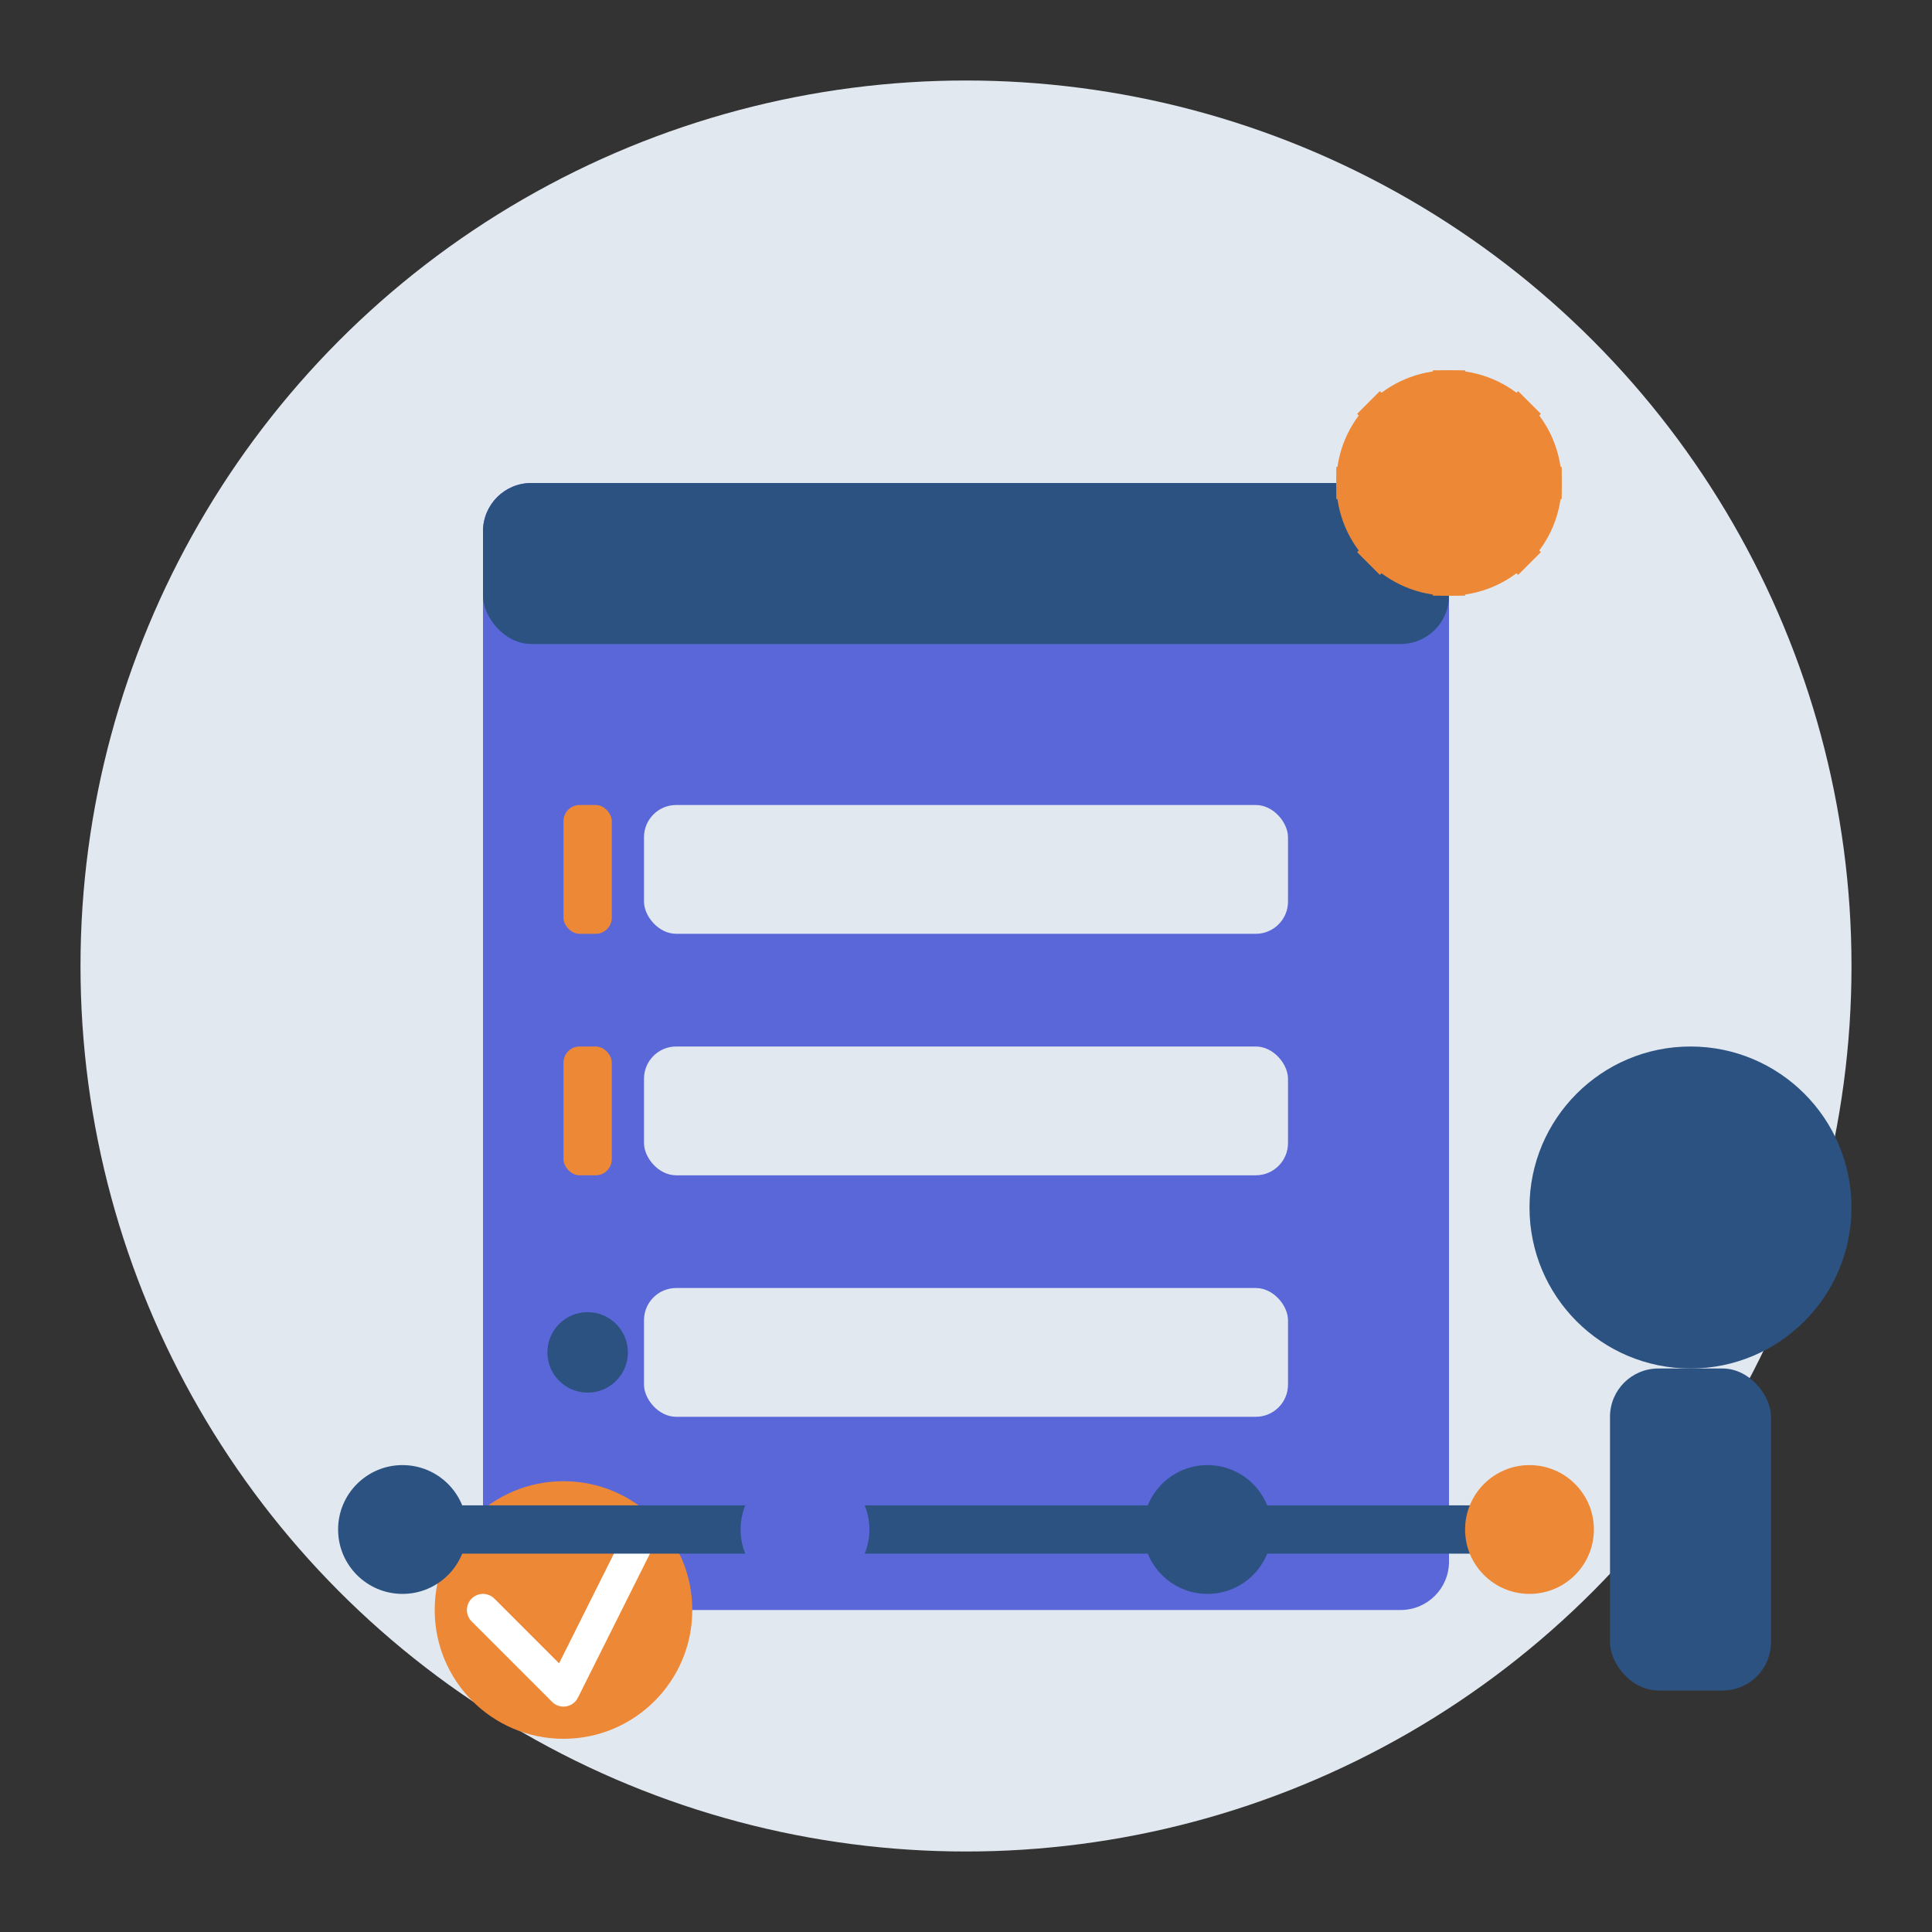
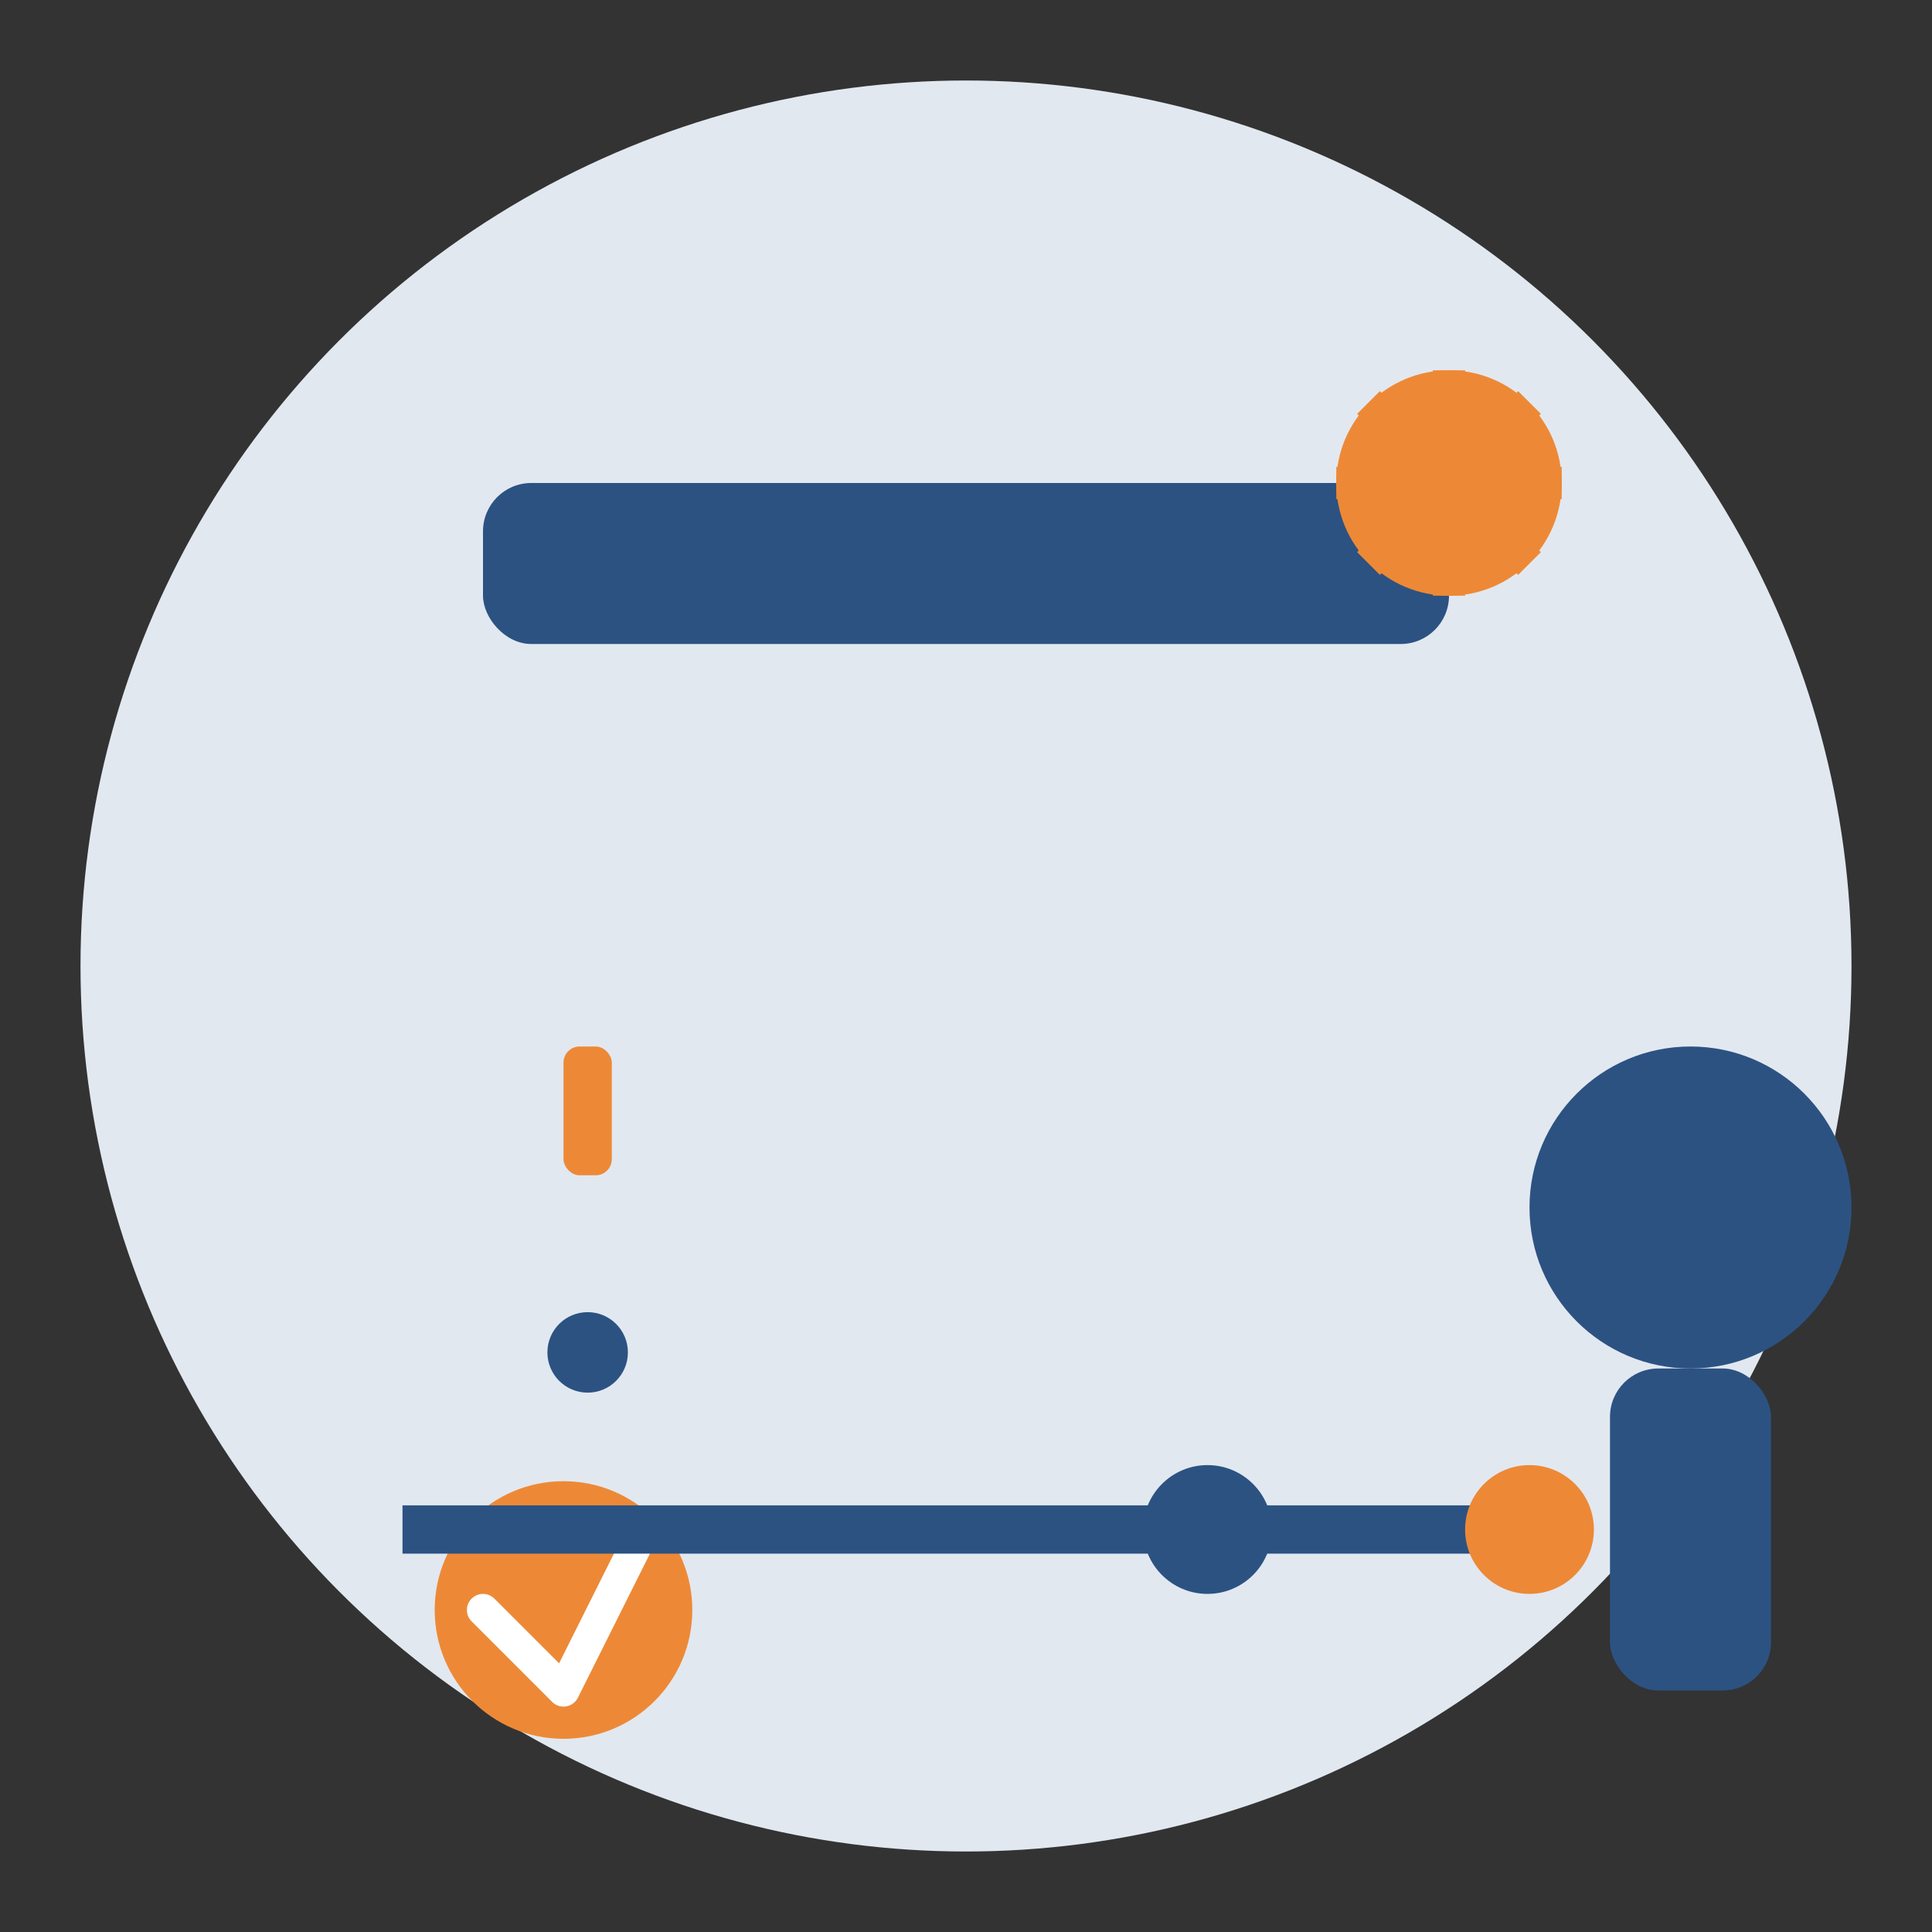
<svg xmlns="http://www.w3.org/2000/svg" width="120" height="120" viewBox="0 0 120 120">
  <rect x="0" y="0" width="120" height="120" fill="#333333" stroke="none" />
  <style>
    .primary { fill: #2c5282; }
    .secondary { fill: #5a67d8; }
    .accent { fill: #ed8936; }
    .light { fill: #e2e8f0; }
    .medium { fill: #a0aec0; }
  </style>
  <circle class="light" cx="60" cy="60" r="55" />
  <g transform="translate(20, 20)">
-     <rect class="secondary" x="10" y="10" width="60" height="70" rx="3" />
    <rect class="primary" x="10" y="10" width="60" height="10" rx="3" />
    <rect class="light" x="20" y="30" width="40" height="8" rx="2" />
-     <rect class="accent" x="15" y="30" width="3" height="8" rx="1" />
    <rect class="light" x="20" y="45" width="40" height="8" rx="2" />
    <rect class="accent" x="15" y="45" width="3" height="8" rx="1" />
    <rect class="light" x="20" y="60" width="40" height="8" rx="2" />
    <circle class="primary" cx="16.5" cy="64" r="2.5" />
    <g transform="translate(-5, 40)">
      <circle class="primary" cx="90" cy="15" r="10" />
      <rect class="primary" x="85" y="25" width="10" height="20" rx="3" />
-       <path class="primary" d="M85,30 L75,38" stroke-width="2" />
      <path class="primary" d="M95,30 L105,38" stroke-width="2" />
    </g>
    <g transform="translate(0, -5)">
      <circle class="accent" cx="70" cy="15" r="7" />
      <path class="light" d="M70,8 L70,22 M63,15 L77,15 M65,10 L75,20 M65,20 L75,10" stroke="#ed8936" stroke-width="2" />
      <circle class="accent" cx="15" cy="85" r="8" />
      <path d="M10,85 L15,90 L20,80" fill="none" stroke="white" stroke-width="2" stroke-linecap="round" stroke-linejoin="round" />
    </g>
  </g>
  <g transform="translate(25, 95)">
    <line x1="0" y1="0" x2="70" y2="0" stroke="#2c5282" stroke-width="3" />
-     <circle class="primary" cx="0" cy="0" r="4" />
-     <circle class="secondary" cx="25" cy="0" r="4" />
    <circle class="primary" cx="50" cy="0" r="4" />
    <circle class="accent" cx="70" cy="0" r="4" />
  </g>
</svg>